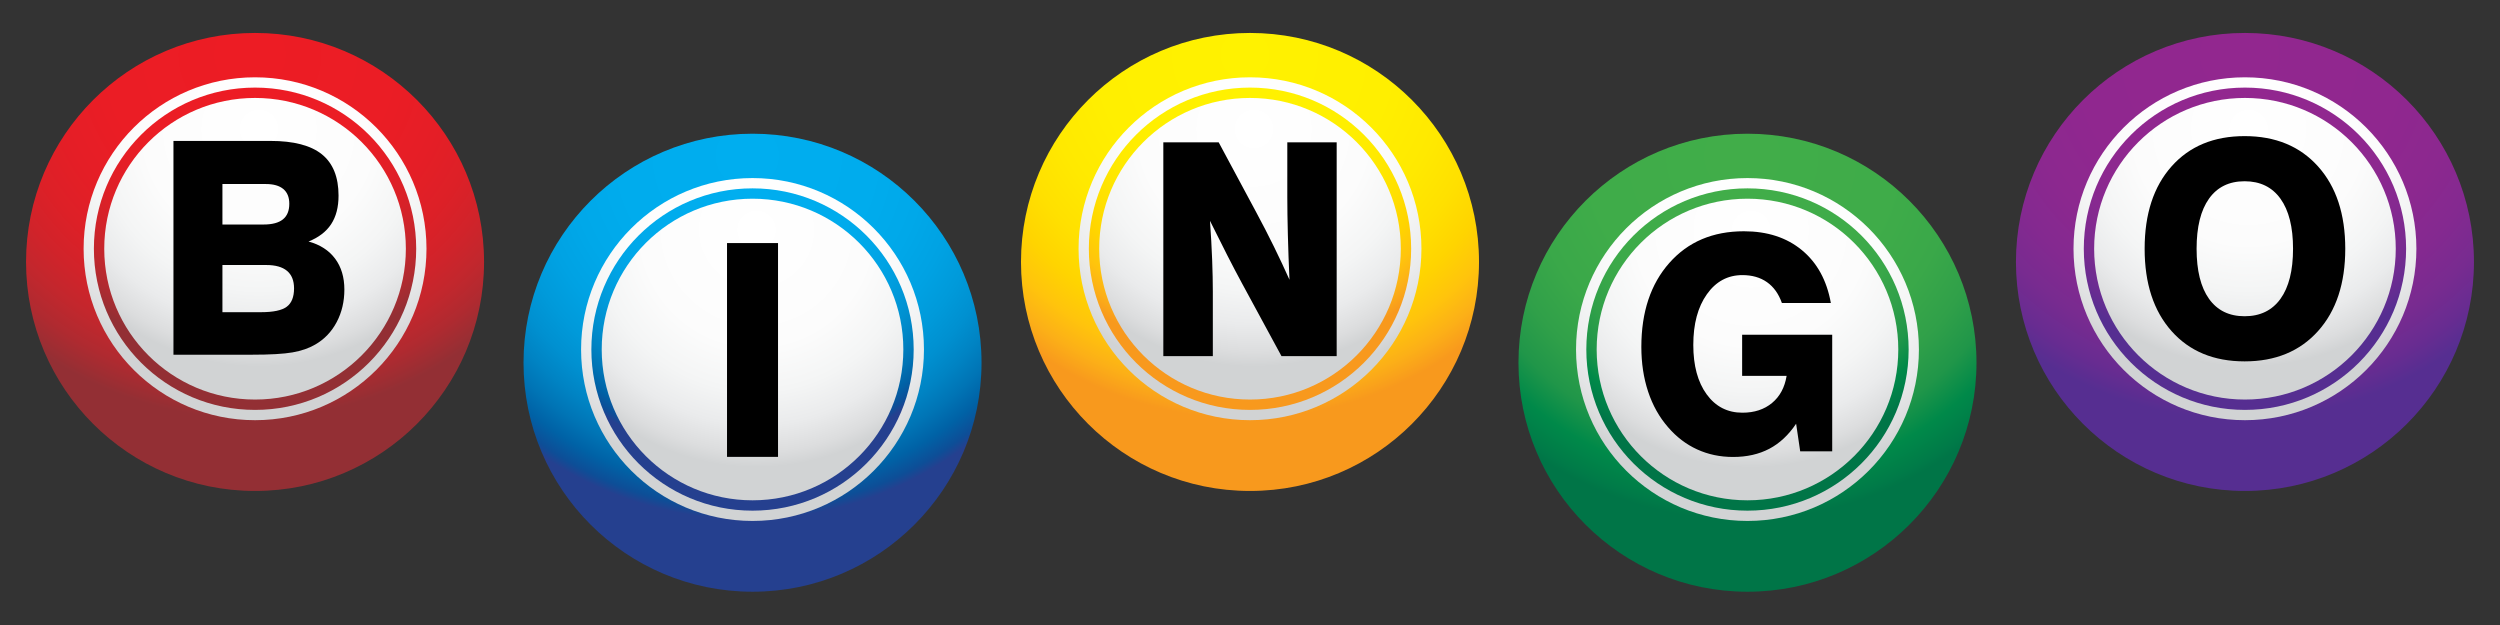
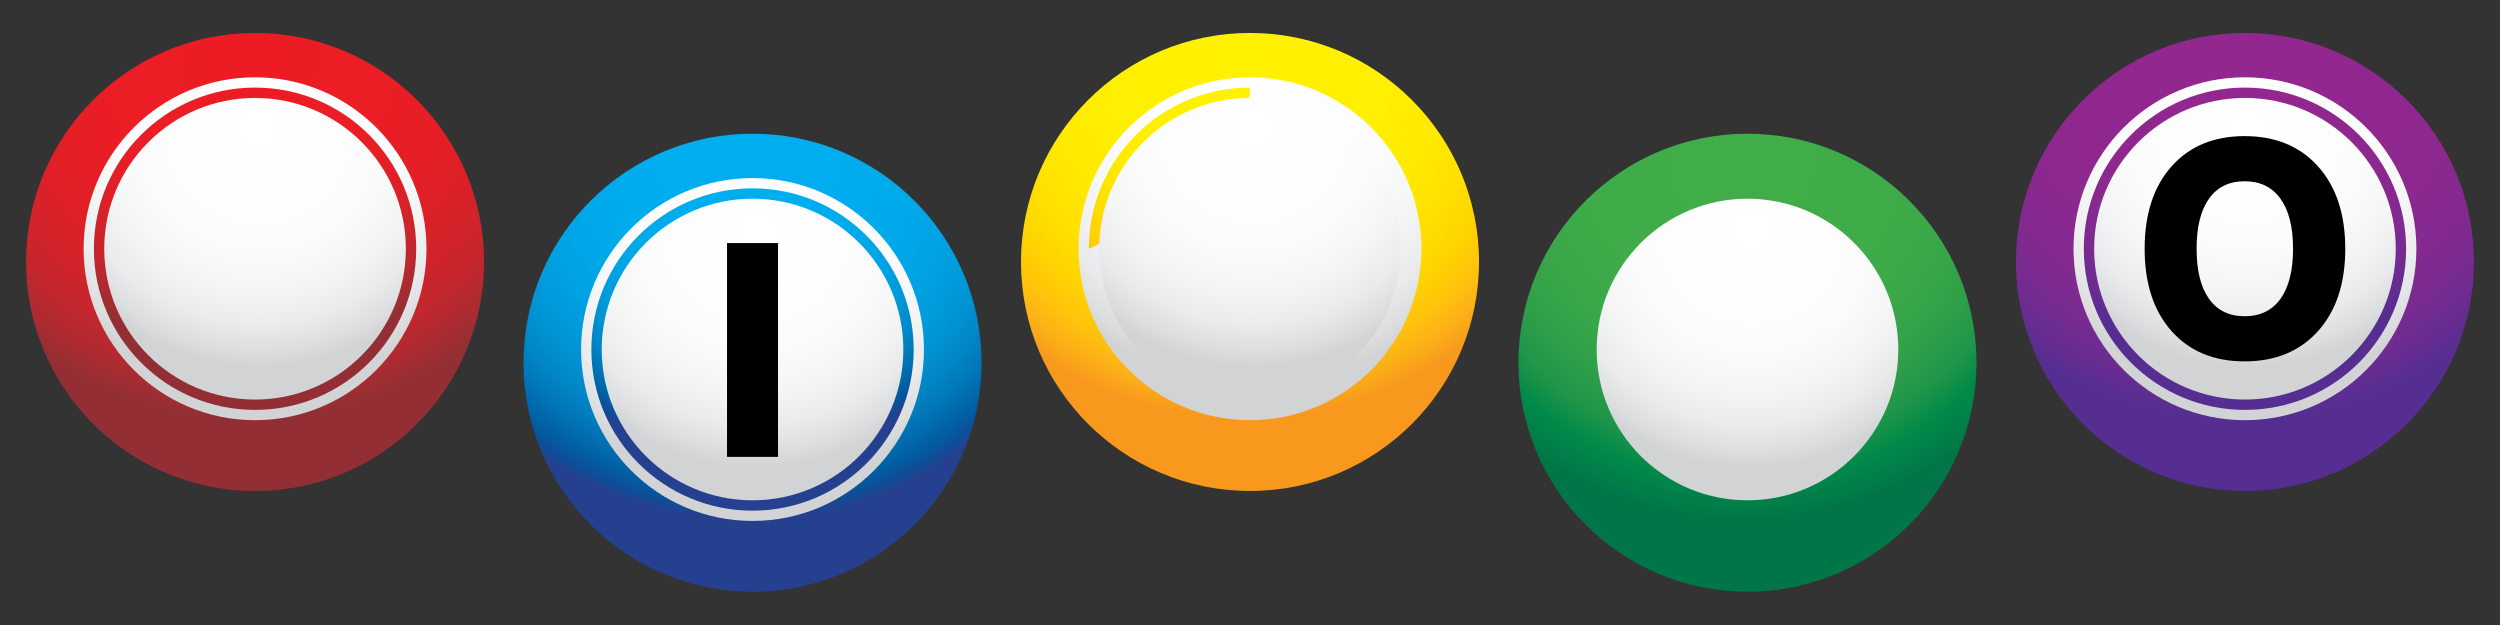
<svg xmlns="http://www.w3.org/2000/svg" xmlns:xlink="http://www.w3.org/1999/xlink" version="1.1" id="Layer_1" x="0px" y="0px" width="3456px" height="864px" viewBox="0 0 3456 864" enable-background="new 0 0 3456 864" xml:space="preserve">
  <rect x="0" y="0" width="3456" height="864" fill="#333333" stroke="none" />
  <g>
    <defs>
      <circle id="SVGID_1_" cx="352.579" cy="362.126" r="316.579" />
    </defs>
    <clipPath id="SVGID_2_">
      <use xlink:href="#SVGID_1_" overflow="visible" />
    </clipPath>
    <radialGradient id="SVGID_3_" cx="1.07" cy="865.094" r="0.999" gradientTransform="matrix(502.507 0 0 -502.507 -192.147 434793.844)" gradientUnits="userSpaceOnUse">
      <stop offset="0" style="stop-color:#ED1C24" />
      <stop offset="0.393" style="stop-color:#EB1D25" />
      <stop offset="0.55" style="stop-color:#E51E26" />
      <stop offset="0.665" style="stop-color:#DD2027" />
      <stop offset="0.76" style="stop-color:#D1232A" />
      <stop offset="0.842" style="stop-color:#C2272D" />
      <stop offset="0.916" style="stop-color:#B02A30" />
      <stop offset="0.981" style="stop-color:#9A2E33" />
      <stop offset="1" style="stop-color:#932F34" />
    </radialGradient>
    <rect x="36" y="45.547" clip-path="url(#SVGID_2_)" fill="url(#SVGID_3_)" width="633.158" height="633.158" />
  </g>
  <g>
    <defs>
      <path id="SVGID_4_" d="M115.577,343.866c0,130.892,106.109,237.001,237.002,237.001s237.002-106.109,237.002-237.001    c0-130.893-106.109-237.003-237.002-237.003S115.577,212.973,115.577,343.866" />
    </defs>
    <clipPath id="SVGID_5_">
      <use xlink:href="#SVGID_4_" overflow="visible" />
    </clipPath>
    <radialGradient id="SVGID_6_" cx="1.095" cy="865.127" r="1" gradientTransform="matrix(373.447 0 0 -373.447 -50.192 323234.25)" gradientUnits="userSpaceOnUse">
      <stop offset="0" style="stop-color:#FFFFFF" />
      <stop offset="0.485" style="stop-color:#FCFCFC" />
      <stop offset="0.68" style="stop-color:#F4F5F5" />
      <stop offset="0.823" style="stop-color:#EAEBEC" />
      <stop offset="0.939" style="stop-color:#DCDDDE" />
      <stop offset="1" style="stop-color:#D1D3D4" />
    </radialGradient>
    <rect x="115.577" y="106.863" clip-path="url(#SVGID_5_)" fill="url(#SVGID_6_)" width="474.004" height="474.004" />
  </g>
  <g>
    <defs>
      <path id="SVGID_7_" d="M129.797,343.866c0,123.039,99.743,222.781,222.782,222.781s222.782-99.742,222.782-222.781    s-99.743-222.782-222.782-222.782S129.797,220.827,129.797,343.866" />
    </defs>
    <clipPath id="SVGID_8_">
      <use xlink:href="#SVGID_7_" overflow="visible" />
    </clipPath>
    <radialGradient id="SVGID_9_" cx="1.099" cy="865.133" r="1" gradientTransform="matrix(353.622 0 0 -353.622 -40.993 306074.031)" gradientUnits="userSpaceOnUse">
      <stop offset="0" style="stop-color:#ED1C24" />
      <stop offset="0.393" style="stop-color:#EB1D25" />
      <stop offset="0.55" style="stop-color:#E51E26" />
      <stop offset="0.665" style="stop-color:#DD2027" />
      <stop offset="0.76" style="stop-color:#D1232A" />
      <stop offset="0.842" style="stop-color:#C2272D" />
      <stop offset="0.916" style="stop-color:#B02A30" />
      <stop offset="0.981" style="stop-color:#9A2E33" />
      <stop offset="1" style="stop-color:#932F34" />
    </radialGradient>
    <rect x="129.797" y="121.084" clip-path="url(#SVGID_8_)" fill="url(#SVGID_9_)" width="445.564" height="445.563" />
  </g>
  <g>
    <defs>
      <path id="SVGID_10_" d="M144.102,343.866c0,115.138,93.338,208.477,208.477,208.477c115.139,0,208.477-93.339,208.477-208.477    c0-115.139-93.338-208.478-208.477-208.478C237.44,135.388,144.102,228.727,144.102,343.866" />
    </defs>
    <clipPath id="SVGID_11_">
      <use xlink:href="#SVGID_10_" overflow="visible" />
    </clipPath>
    <radialGradient id="SVGID_12_" cx="1.107" cy="865.144" r="1" gradientTransform="matrix(328.501 0 0 -328.501 -5.558 284378)" gradientUnits="userSpaceOnUse">
      <stop offset="0" style="stop-color:#FFFFFF" />
      <stop offset="0.485" style="stop-color:#FCFCFC" />
      <stop offset="0.68" style="stop-color:#F4F5F5" />
      <stop offset="0.823" style="stop-color:#EAEBEC" />
      <stop offset="0.939" style="stop-color:#DCDDDE" />
      <stop offset="1" style="stop-color:#D1D3D4" />
    </radialGradient>
    <rect x="144.102" y="135.388" clip-path="url(#SVGID_11_)" fill="url(#SVGID_12_)" width="416.954" height="416.955" />
  </g>
  <g>
    <defs>
      <rect id="SVGID_13_" x="36" y="45.547" width="3384" height="772.453" />
    </defs>
    <clipPath id="SVGID_14_">
      <use xlink:href="#SVGID_13_" overflow="visible" />
    </clipPath>
-     <path clip-path="url(#SVGID_14_)" d="M347.797,490.36c25.504,0,44.379-1.069,56.632-3.211c12.251-2.139,22.691-5.75,31.317-10.835   c12.751-7.355,22.658-17.724,29.722-31.101c7.061-13.375,10.595-28.357,10.595-44.945c0-16.986-4.251-31.201-12.751-42.638   c-8.503-11.437-20.754-19.363-36.755-23.777c14-5.618,24.407-13.61,31.223-23.977c6.812-10.365,10.22-23.508,10.22-39.428   c0-25.683-7.66-44.71-22.972-57.085c-15.315-12.371-39.037-18.56-71.165-18.56H239.784V490.36H347.797z M307.48,366.358h60.57   c12.751,0,22.344,2.709,28.785,8.127c6.437,5.417,9.657,13.478,9.657,24.178c0,11.907-3.375,20.366-10.126,25.382   c-6.751,5.017-18.565,7.524-35.442,7.524H307.48V366.358z M307.48,254.396h59.82c10.75,0,18.875,2.307,24.378,6.922   c5.499,4.615,8.251,11.406,8.251,20.366c0,9.631-2.939,16.824-8.814,21.57c-5.877,4.75-14.814,7.123-26.816,7.123H307.48V254.396z" />
  </g>
  <g>
    <defs>
      <path id="SVGID_15_" d="M723.711,501.421C723.711,676.263,865.448,818,1040.289,818c174.842,0,316.58-141.737,316.58-316.579    s-141.738-316.579-316.58-316.579C865.448,184.842,723.711,326.579,723.711,501.421" />
    </defs>
    <clipPath id="SVGID_16_">
      <use xlink:href="#SVGID_15_" overflow="visible" />
    </clipPath>
    <radialGradient id="SVGID_17_" cx="1.07" cy="865.094" r="0.999" gradientTransform="matrix(502.507 0 0 -502.507 495.353 434933.344)" gradientUnits="userSpaceOnUse">
      <stop offset="0" style="stop-color:#00AEEF" />
      <stop offset="0.347" style="stop-color:#00ACED" />
      <stop offset="0.487" style="stop-color:#00A8E9" />
      <stop offset="0.589" style="stop-color:#00A2E3" />
      <stop offset="0.673" style="stop-color:#009ADA" />
      <stop offset="0.746" style="stop-color:#0090D0" />
      <stop offset="0.811" style="stop-color:#0083C3" />
      <stop offset="0.87" style="stop-color:#0074B5" />
      <stop offset="0.925" style="stop-color:#0062A6" />
      <stop offset="0.974" style="stop-color:#0D4E97" />
      <stop offset="1" style="stop-color:#25408F" />
    </radialGradient>
    <rect x="723.711" y="184.842" clip-path="url(#SVGID_16_)" fill="url(#SVGID_17_)" width="633.158" height="633.158" />
  </g>
  <g>
    <defs>
      <path id="SVGID_18_" d="M803.288,483.16c0,130.893,106.109,237.002,237.001,237.002c130.893,0,237.003-106.109,237.003-237.002    c0-130.892-106.11-237.001-237.003-237.001C909.397,246.159,803.288,352.268,803.288,483.16" />
    </defs>
    <clipPath id="SVGID_19_">
      <use xlink:href="#SVGID_18_" overflow="visible" />
    </clipPath>
    <radialGradient id="SVGID_20_" cx="1.095" cy="865.128" r="1.001" gradientTransform="matrix(373.447 0 0 -373.447 637.308 323373.75)" gradientUnits="userSpaceOnUse">
      <stop offset="0" style="stop-color:#FFFFFF" />
      <stop offset="0.485" style="stop-color:#FCFCFC" />
      <stop offset="0.68" style="stop-color:#F4F5F5" />
      <stop offset="0.823" style="stop-color:#EAEBEC" />
      <stop offset="0.939" style="stop-color:#DCDDDE" />
      <stop offset="1" style="stop-color:#D1D3D4" />
    </radialGradient>
    <rect x="803.288" y="246.159" clip-path="url(#SVGID_19_)" fill="url(#SVGID_20_)" width="474.004" height="474.003" />
  </g>
  <g>
    <defs>
      <path id="SVGID_21_" d="M817.508,483.16c0,123.039,99.742,222.782,222.781,222.782s222.783-99.743,222.783-222.782    s-99.744-222.781-222.783-222.781S817.508,360.121,817.508,483.16" />
    </defs>
    <clipPath id="SVGID_22_">
      <use xlink:href="#SVGID_21_" overflow="visible" />
    </clipPath>
    <radialGradient id="SVGID_23_" cx="1.099" cy="865.133" r="1.001" gradientTransform="matrix(353.622 0 0 -353.622 646.507 306213.531)" gradientUnits="userSpaceOnUse">
      <stop offset="0" style="stop-color:#00AEEF" />
      <stop offset="0.347" style="stop-color:#00ACED" />
      <stop offset="0.487" style="stop-color:#00A8E9" />
      <stop offset="0.589" style="stop-color:#00A2E3" />
      <stop offset="0.673" style="stop-color:#009ADA" />
      <stop offset="0.746" style="stop-color:#0090D0" />
      <stop offset="0.811" style="stop-color:#0083C3" />
      <stop offset="0.87" style="stop-color:#0074B5" />
      <stop offset="0.925" style="stop-color:#0062A6" />
      <stop offset="0.974" style="stop-color:#0D4E97" />
      <stop offset="1" style="stop-color:#25408F" />
    </radialGradient>
    <rect x="817.508" y="260.379" clip-path="url(#SVGID_22_)" fill="url(#SVGID_23_)" width="445.564" height="445.563" />
  </g>
  <g>
    <defs>
      <path id="SVGID_24_" d="M831.812,483.16c0,115.139,93.339,208.478,208.477,208.478c115.139,0,208.478-93.339,208.478-208.478    c0-115.138-93.339-208.477-208.478-208.477C925.151,274.683,831.812,368.022,831.812,483.16" />
    </defs>
    <clipPath id="SVGID_25_">
      <use xlink:href="#SVGID_24_" overflow="visible" />
    </clipPath>
    <radialGradient id="SVGID_26_" cx="1.107" cy="865.144" r="0.999" gradientTransform="matrix(328.501 0 0 -328.501 682.192 284517.5)" gradientUnits="userSpaceOnUse">
      <stop offset="0" style="stop-color:#FFFFFF" />
      <stop offset="0.485" style="stop-color:#FCFCFC" />
      <stop offset="0.68" style="stop-color:#F4F5F5" />
      <stop offset="0.823" style="stop-color:#EAEBEC" />
      <stop offset="0.939" style="stop-color:#DCDDDE" />
      <stop offset="1" style="stop-color:#D1D3D4" />
    </radialGradient>
    <rect x="831.812" y="274.683" clip-path="url(#SVGID_25_)" fill="url(#SVGID_26_)" width="416.955" height="416.955" />
  </g>
  <rect x="1005.035" y="336.02" width="70.509" height="295.557" />
  <g>
    <defs>
      <circle id="SVGID_27_" cx="1728" cy="362.126" r="316.579" />
    </defs>
    <clipPath id="SVGID_28_">
      <use xlink:href="#SVGID_27_" overflow="visible" />
    </clipPath>
    <radialGradient id="SVGID_29_" cx="1.07" cy="865.094" r="0.999" gradientTransform="matrix(502.507 0 0 -502.507 1183.353 434793.844)" gradientUnits="userSpaceOnUse">
      <stop offset="0" style="stop-color:#FFF200" />
      <stop offset="0.401" style="stop-color:#FFEF00" />
      <stop offset="0.562" style="stop-color:#FFE900" />
      <stop offset="0.68" style="stop-color:#FFE000" />
      <stop offset="0.777" style="stop-color:#FFD400" />
      <stop offset="0.862" style="stop-color:#FFC40C" />
      <stop offset="0.935" style="stop-color:#FCB017" />
      <stop offset="1" style="stop-color:#F8991D" />
    </radialGradient>
    <rect x="1411.421" y="45.547" clip-path="url(#SVGID_28_)" fill="url(#SVGID_29_)" width="633.158" height="633.158" />
  </g>
  <g>
    <defs>
      <path id="SVGID_30_" d="M1490.999,343.866c0,130.892,106.109,237.001,237.001,237.001c130.892,0,237.001-106.109,237.001-237.001    c0-130.893-106.109-237.003-237.001-237.003C1597.108,106.863,1490.999,212.973,1490.999,343.866" />
    </defs>
    <clipPath id="SVGID_31_">
      <use xlink:href="#SVGID_30_" overflow="visible" />
    </clipPath>
    <radialGradient id="SVGID_32_" cx="1.094" cy="865.127" r="1" gradientTransform="matrix(373.447 0 0 -373.447 1325.308 323234.25)" gradientUnits="userSpaceOnUse">
      <stop offset="0" style="stop-color:#FFFFFF" />
      <stop offset="0.485" style="stop-color:#FCFCFC" />
      <stop offset="0.68" style="stop-color:#F4F5F5" />
      <stop offset="0.823" style="stop-color:#EAEBEC" />
      <stop offset="0.939" style="stop-color:#DCDDDE" />
      <stop offset="1" style="stop-color:#D1D3D4" />
    </radialGradient>
    <rect x="1490.999" y="106.863" clip-path="url(#SVGID_31_)" fill="url(#SVGID_32_)" width="474.002" height="474.004" />
  </g>
  <g>
    <defs>
-       <path id="SVGID_33_" d="M1505.219,343.866c0,123.039,99.742,222.781,222.781,222.781s222.781-99.742,222.781-222.781    S1851.039,121.084,1728,121.084S1505.219,220.827,1505.219,343.866" />
+       <path id="SVGID_33_" d="M1505.219,343.866s222.781-99.742,222.781-222.781    S1851.039,121.084,1728,121.084S1505.219,220.827,1505.219,343.866" />
    </defs>
    <clipPath id="SVGID_34_">
      <use xlink:href="#SVGID_33_" overflow="visible" />
    </clipPath>
    <radialGradient id="SVGID_35_" cx="1.098" cy="865.133" r="1" gradientTransform="matrix(353.622 0 0 -353.622 1334.507 306074.031)" gradientUnits="userSpaceOnUse">
      <stop offset="0" style="stop-color:#FFF200" />
      <stop offset="0.401" style="stop-color:#FFEF00" />
      <stop offset="0.562" style="stop-color:#FFE900" />
      <stop offset="0.68" style="stop-color:#FFE000" />
      <stop offset="0.777" style="stop-color:#FFD400" />
      <stop offset="0.862" style="stop-color:#FFC40C" />
      <stop offset="0.935" style="stop-color:#FCB017" />
      <stop offset="1" style="stop-color:#F8991D" />
    </radialGradient>
    <rect x="1505.219" y="121.084" clip-path="url(#SVGID_34_)" fill="url(#SVGID_35_)" width="445.563" height="445.563" />
  </g>
  <g>
    <defs>
      <path id="SVGID_36_" d="M1519.522,343.866c0,115.138,93.339,208.477,208.478,208.477c115.139,0,208.479-93.339,208.479-208.477    c0-115.139-93.34-208.478-208.479-208.478C1612.861,135.388,1519.522,228.727,1519.522,343.866" />
    </defs>
    <clipPath id="SVGID_37_">
      <use xlink:href="#SVGID_36_" overflow="visible" />
    </clipPath>
    <radialGradient id="SVGID_38_" cx="1.107" cy="865.144" r="1" gradientTransform="matrix(328.501 0 0 -328.501 1369.942 284378)" gradientUnits="userSpaceOnUse">
      <stop offset="0" style="stop-color:#FFFFFF" />
      <stop offset="0.485" style="stop-color:#FCFCFC" />
      <stop offset="0.68" style="stop-color:#F4F5F5" />
      <stop offset="0.823" style="stop-color:#EAEBEC" />
      <stop offset="0.939" style="stop-color:#DCDDDE" />
      <stop offset="1" style="stop-color:#D1D3D4" />
    </radialGradient>
    <rect x="1519.522" y="135.388" clip-path="url(#SVGID_37_)" fill="url(#SVGID_38_)" width="416.956" height="416.955" />
  </g>
  <g>
    <defs>
      <rect id="SVGID_39_" x="36" y="45.547" width="3384" height="772.453" />
    </defs>
    <clipPath id="SVGID_40_">
      <use xlink:href="#SVGID_39_" overflow="visible" />
    </clipPath>
-     <path clip-path="url(#SVGID_40_)" d="M1676.619,492.282v-89.088c0-12.842-0.313-27.555-0.938-44.143   c-0.627-16.585-1.626-34.512-3-53.774c8.374,16.989,16.314,32.806,23.815,47.453c7.501,14.648,14.44,27.859,20.816,39.629   l54.194,99.923h76.32V196.725h-68.258v75.645c0,14.848,0.249,32.038,0.75,51.567c0.498,19.532,1.248,40.465,2.25,62.803   c-6.75-15.114-13.94-30.429-21.564-45.948c-7.627-15.516-15.69-31.167-24.19-46.952l-52.132-97.115h-76.509v295.557H1676.619z" />
  </g>
  <g>
    <defs>
      <path id="SVGID_41_" d="M2099.131,501.421c0,174.842,141.738,316.579,316.58,316.579c174.841,0,316.578-141.737,316.578-316.579    s-141.737-316.579-316.578-316.579C2240.869,184.842,2099.131,326.579,2099.131,501.421" />
    </defs>
    <clipPath id="SVGID_42_">
      <use xlink:href="#SVGID_41_" overflow="visible" />
    </clipPath>
    <radialGradient id="SVGID_43_" cx="1.07" cy="865.094" r="1" gradientTransform="matrix(502.507 0 0 -502.507 1870.853 434933.344)" gradientUnits="userSpaceOnUse">
      <stop offset="0" style="stop-color:#41AD49" />
      <stop offset="0.418" style="stop-color:#3FAC49" />
      <stop offset="0.586" style="stop-color:#3AA849" />
      <stop offset="0.709" style="stop-color:#30A049" />
      <stop offset="0.81" style="stop-color:#209649" />
      <stop offset="0.898" style="stop-color:#008949" />
      <stop offset="0.975" style="stop-color:#007B48" />
      <stop offset="1" style="stop-color:#007547" />
    </radialGradient>
    <rect x="2099.131" y="184.842" clip-path="url(#SVGID_42_)" fill="url(#SVGID_43_)" width="633.158" height="633.158" />
  </g>
  <g>
    <defs>
      <path id="SVGID_44_" d="M2178.708,483.16c0,130.893,106.108,237.002,237.003,237.002c130.893,0,237.001-106.109,237.001-237.002    c0-130.892-106.108-237.001-237.001-237.001C2284.816,246.159,2178.708,352.268,2178.708,483.16" />
    </defs>
    <clipPath id="SVGID_45_">
      <use xlink:href="#SVGID_44_" overflow="visible" />
    </clipPath>
    <radialGradient id="SVGID_46_" cx="1.095" cy="865.128" r="1" gradientTransform="matrix(373.447 0 0 -373.447 2012.808 323373.75)" gradientUnits="userSpaceOnUse">
      <stop offset="0" style="stop-color:#FFFFFF" />
      <stop offset="0.485" style="stop-color:#FCFCFC" />
      <stop offset="0.68" style="stop-color:#F4F5F5" />
      <stop offset="0.823" style="stop-color:#EAEBEC" />
      <stop offset="0.939" style="stop-color:#DCDDDE" />
      <stop offset="1" style="stop-color:#D1D3D4" />
    </radialGradient>
-     <rect x="2178.708" y="246.159" clip-path="url(#SVGID_45_)" fill="url(#SVGID_46_)" width="474.004" height="474.003" />
  </g>
  <g>
    <defs>
      <path id="SVGID_47_" d="M2192.928,483.16c0,123.039,99.744,222.782,222.783,222.782s222.781-99.743,222.781-222.782    s-99.742-222.781-222.781-222.781S2192.928,360.121,2192.928,483.16" />
    </defs>
    <clipPath id="SVGID_48_">
      <use xlink:href="#SVGID_47_" overflow="visible" />
    </clipPath>
    <radialGradient id="SVGID_49_" cx="1.099" cy="865.133" r="1" gradientTransform="matrix(353.622 0 0 -353.622 2022.007 306213.531)" gradientUnits="userSpaceOnUse">
      <stop offset="0" style="stop-color:#41AD49" />
      <stop offset="0.418" style="stop-color:#3FAC49" />
      <stop offset="0.586" style="stop-color:#3AA849" />
      <stop offset="0.709" style="stop-color:#30A049" />
      <stop offset="0.81" style="stop-color:#209649" />
      <stop offset="0.898" style="stop-color:#008949" />
      <stop offset="0.975" style="stop-color:#007B48" />
      <stop offset="1" style="stop-color:#007547" />
    </radialGradient>
-     <rect x="2192.928" y="260.379" clip-path="url(#SVGID_48_)" fill="url(#SVGID_49_)" width="445.564" height="445.563" />
  </g>
  <g>
    <defs>
      <path id="SVGID_50_" d="M2207.232,483.16c0,115.139,93.34,208.478,208.479,208.478s208.477-93.339,208.477-208.478    c0-115.138-93.338-208.477-208.477-208.477S2207.232,368.022,2207.232,483.16" />
    </defs>
    <clipPath id="SVGID_51_">
      <use xlink:href="#SVGID_50_" overflow="visible" />
    </clipPath>
    <radialGradient id="SVGID_52_" cx="1.106" cy="865.144" r="1" gradientTransform="matrix(328.501 0 0 -328.501 2057.442 284517.5)" gradientUnits="userSpaceOnUse">
      <stop offset="0" style="stop-color:#FFFFFF" />
      <stop offset="0.485" style="stop-color:#FCFCFC" />
      <stop offset="0.68" style="stop-color:#F4F5F5" />
      <stop offset="0.823" style="stop-color:#EAEBEC" />
      <stop offset="0.939" style="stop-color:#DCDDDE" />
      <stop offset="1" style="stop-color:#D1D3D4" />
    </radialGradient>
    <rect x="2207.232" y="274.683" clip-path="url(#SVGID_51_)" fill="url(#SVGID_52_)" width="416.955" height="416.955" />
  </g>
  <g>
    <defs>
      <rect id="SVGID_53_" x="36" y="45.547" width="3384" height="772.453" />
    </defs>
    <clipPath id="SVGID_54_">
      <use xlink:href="#SVGID_53_" overflow="visible" />
    </clipPath>
-     <path clip-path="url(#SVGID_54_)" d="M2532.842,623.889V462.767h-124.516v56.784h61.507c-2.625,16.052-9.346,28.561-20.157,37.521   c-10.815,8.963-24.473,13.443-40.975,13.443c-20.628,0-37.1-8.458-49.412-25.382c-12.314-16.92-18.471-39.694-18.471-68.321   c0-29.025,6.249-52.37,18.752-70.027c12.5-17.656,28.878-26.485,49.131-26.485c13.376,0,24.689,3.244,33.942,9.731   c9.25,6.49,16.126,16.086,20.627,28.793h67.696c-5.627-31.301-18.973-55.646-40.037-73.036   c-21.066-17.388-47.789-26.085-80.166-26.085c-42.881,0-77.229,14.582-103.043,43.742c-25.817,29.163-38.725,67.888-38.725,116.176   c0,22.342,3.124,42.939,9.376,61.801c6.25,18.86,15.439,35.248,27.566,49.158c11.627,13.514,25.034,23.746,40.224,30.7   c15.189,6.953,31.721,10.434,49.6,10.434c19.127,0,35.847-3.781,50.162-11.337c14.313-7.556,26.658-19.093,37.036-34.611   l5.626,38.123H2532.842z" />
  </g>
  <g>
    <defs>
      <circle id="SVGID_55_" cx="3103.42" cy="362.126" r="316.579" />
    </defs>
    <clipPath id="SVGID_56_">
      <use xlink:href="#SVGID_55_" overflow="visible" />
    </clipPath>
    <radialGradient id="SVGID_57_" cx="1.07" cy="865.094" r="1.001" gradientTransform="matrix(502.507 0 0 -502.507 2558.353 434793.844)" gradientUnits="userSpaceOnUse">
      <stop offset="0" style="stop-color:#92278F" />
      <stop offset="0.434" style="stop-color:#90278F" />
      <stop offset="0.609" style="stop-color:#8C288F" />
      <stop offset="0.736" style="stop-color:#842990" />
      <stop offset="0.841" style="stop-color:#782B90" />
      <stop offset="0.931" style="stop-color:#682C91" />
      <stop offset="1" style="stop-color:#562E91" />
    </radialGradient>
    <rect x="2786.842" y="45.547" clip-path="url(#SVGID_56_)" fill="url(#SVGID_57_)" width="633.158" height="633.158" />
  </g>
  <g>
    <defs>
      <path id="SVGID_58_" d="M2866.419,343.866c0,130.892,106.109,237.001,237.001,237.001c130.893,0,237.003-106.109,237.003-237.001    c0-130.893-106.11-237.003-237.003-237.003C2972.528,106.863,2866.419,212.973,2866.419,343.866" />
    </defs>
    <clipPath id="SVGID_59_">
      <use xlink:href="#SVGID_58_" overflow="visible" />
    </clipPath>
    <radialGradient id="SVGID_60_" cx="1.096" cy="865.127" r="1" gradientTransform="matrix(373.447 0 0 -373.447 2700.308 323234.25)" gradientUnits="userSpaceOnUse">
      <stop offset="0" style="stop-color:#FFFFFF" />
      <stop offset="0.485" style="stop-color:#FCFCFC" />
      <stop offset="0.68" style="stop-color:#F4F5F5" />
      <stop offset="0.823" style="stop-color:#EAEBEC" />
      <stop offset="0.939" style="stop-color:#DCDDDE" />
      <stop offset="1" style="stop-color:#D1D3D4" />
    </radialGradient>
    <rect x="2866.419" y="106.863" clip-path="url(#SVGID_59_)" fill="url(#SVGID_60_)" width="474.004" height="474.004" />
  </g>
  <g>
    <defs>
      <path id="SVGID_61_" d="M2880.639,343.866c0,123.039,99.742,222.781,222.781,222.781s222.783-99.742,222.783-222.781    s-99.744-222.782-222.783-222.782S2880.639,220.827,2880.639,343.866" />
    </defs>
    <clipPath id="SVGID_62_">
      <use xlink:href="#SVGID_61_" overflow="visible" />
    </clipPath>
    <radialGradient id="SVGID_63_" cx="1.099" cy="865.133" r="1" gradientTransform="matrix(353.622 0 0 -353.622 2710.007 306074.031)" gradientUnits="userSpaceOnUse">
      <stop offset="0" style="stop-color:#92278F" />
      <stop offset="0.434" style="stop-color:#90278F" />
      <stop offset="0.609" style="stop-color:#8C288F" />
      <stop offset="0.736" style="stop-color:#842990" />
      <stop offset="0.841" style="stop-color:#782B90" />
      <stop offset="0.931" style="stop-color:#682C91" />
      <stop offset="1" style="stop-color:#562E91" />
    </radialGradient>
    <rect x="2880.639" y="121.084" clip-path="url(#SVGID_62_)" fill="url(#SVGID_63_)" width="445.564" height="445.563" />
  </g>
  <g>
    <defs>
      <path id="SVGID_64_" d="M2894.944,343.866c0,115.138,93.338,208.477,208.476,208.477c115.139,0,208.479-93.339,208.479-208.477    c0-115.139-93.34-208.478-208.479-208.478C2988.282,135.388,2894.944,228.727,2894.944,343.866" />
    </defs>
    <clipPath id="SVGID_65_">
      <use xlink:href="#SVGID_64_" overflow="visible" />
    </clipPath>
    <radialGradient id="SVGID_66_" cx="1.106" cy="865.144" r="1" gradientTransform="matrix(328.501 0 0 -328.501 2745.192 284378)" gradientUnits="userSpaceOnUse">
      <stop offset="0" style="stop-color:#FFFFFF" />
      <stop offset="0.485" style="stop-color:#FCFCFC" />
      <stop offset="0.68" style="stop-color:#F4F5F5" />
      <stop offset="0.823" style="stop-color:#EAEBEC" />
      <stop offset="0.939" style="stop-color:#DCDDDE" />
      <stop offset="1" style="stop-color:#D1D3D4" />
    </radialGradient>
    <rect x="2894.944" y="135.388" clip-path="url(#SVGID_65_)" fill="url(#SVGID_66_)" width="416.953" height="416.955" />
  </g>
  <g>
    <defs>
      <rect id="SVGID_67_" x="36" y="45.547" width="3384" height="772.453" />
    </defs>
    <clipPath id="SVGID_68_">
      <use xlink:href="#SVGID_67_" overflow="visible" />
    </clipPath>
    <path clip-path="url(#SVGID_68_)" d="M3001.971,457.734c24.814,27.89,58.476,41.835,100.981,41.835   c42.629,0,76.478-13.976,101.544-41.936c25.063-27.956,37.598-65.879,37.598-113.769c0-47.886-12.535-85.809-37.598-113.768   c-25.066-27.956-58.915-41.936-101.544-41.936c-42.506,0-76.167,13.945-100.981,41.835   c-24.817,27.891-37.223,65.848-37.223,113.869C2964.748,391.89,2977.153,429.844,3001.971,457.734 M3053.728,274.642   c11.438-16.052,27.847-24.078,49.225-24.078c21.501,0,38.035,8.06,49.601,24.178c11.561,16.121,17.345,39.161,17.345,69.124   c0,30.097-5.784,53.172-17.345,69.225c-11.565,16.052-28.1,24.077-49.601,24.077c-21.378,0-37.786-8.025-49.225-24.077   c-11.439-16.053-17.158-39.127-17.158-69.225C3036.569,313.769,3042.288,290.693,3053.728,274.642" />
  </g>
</svg>